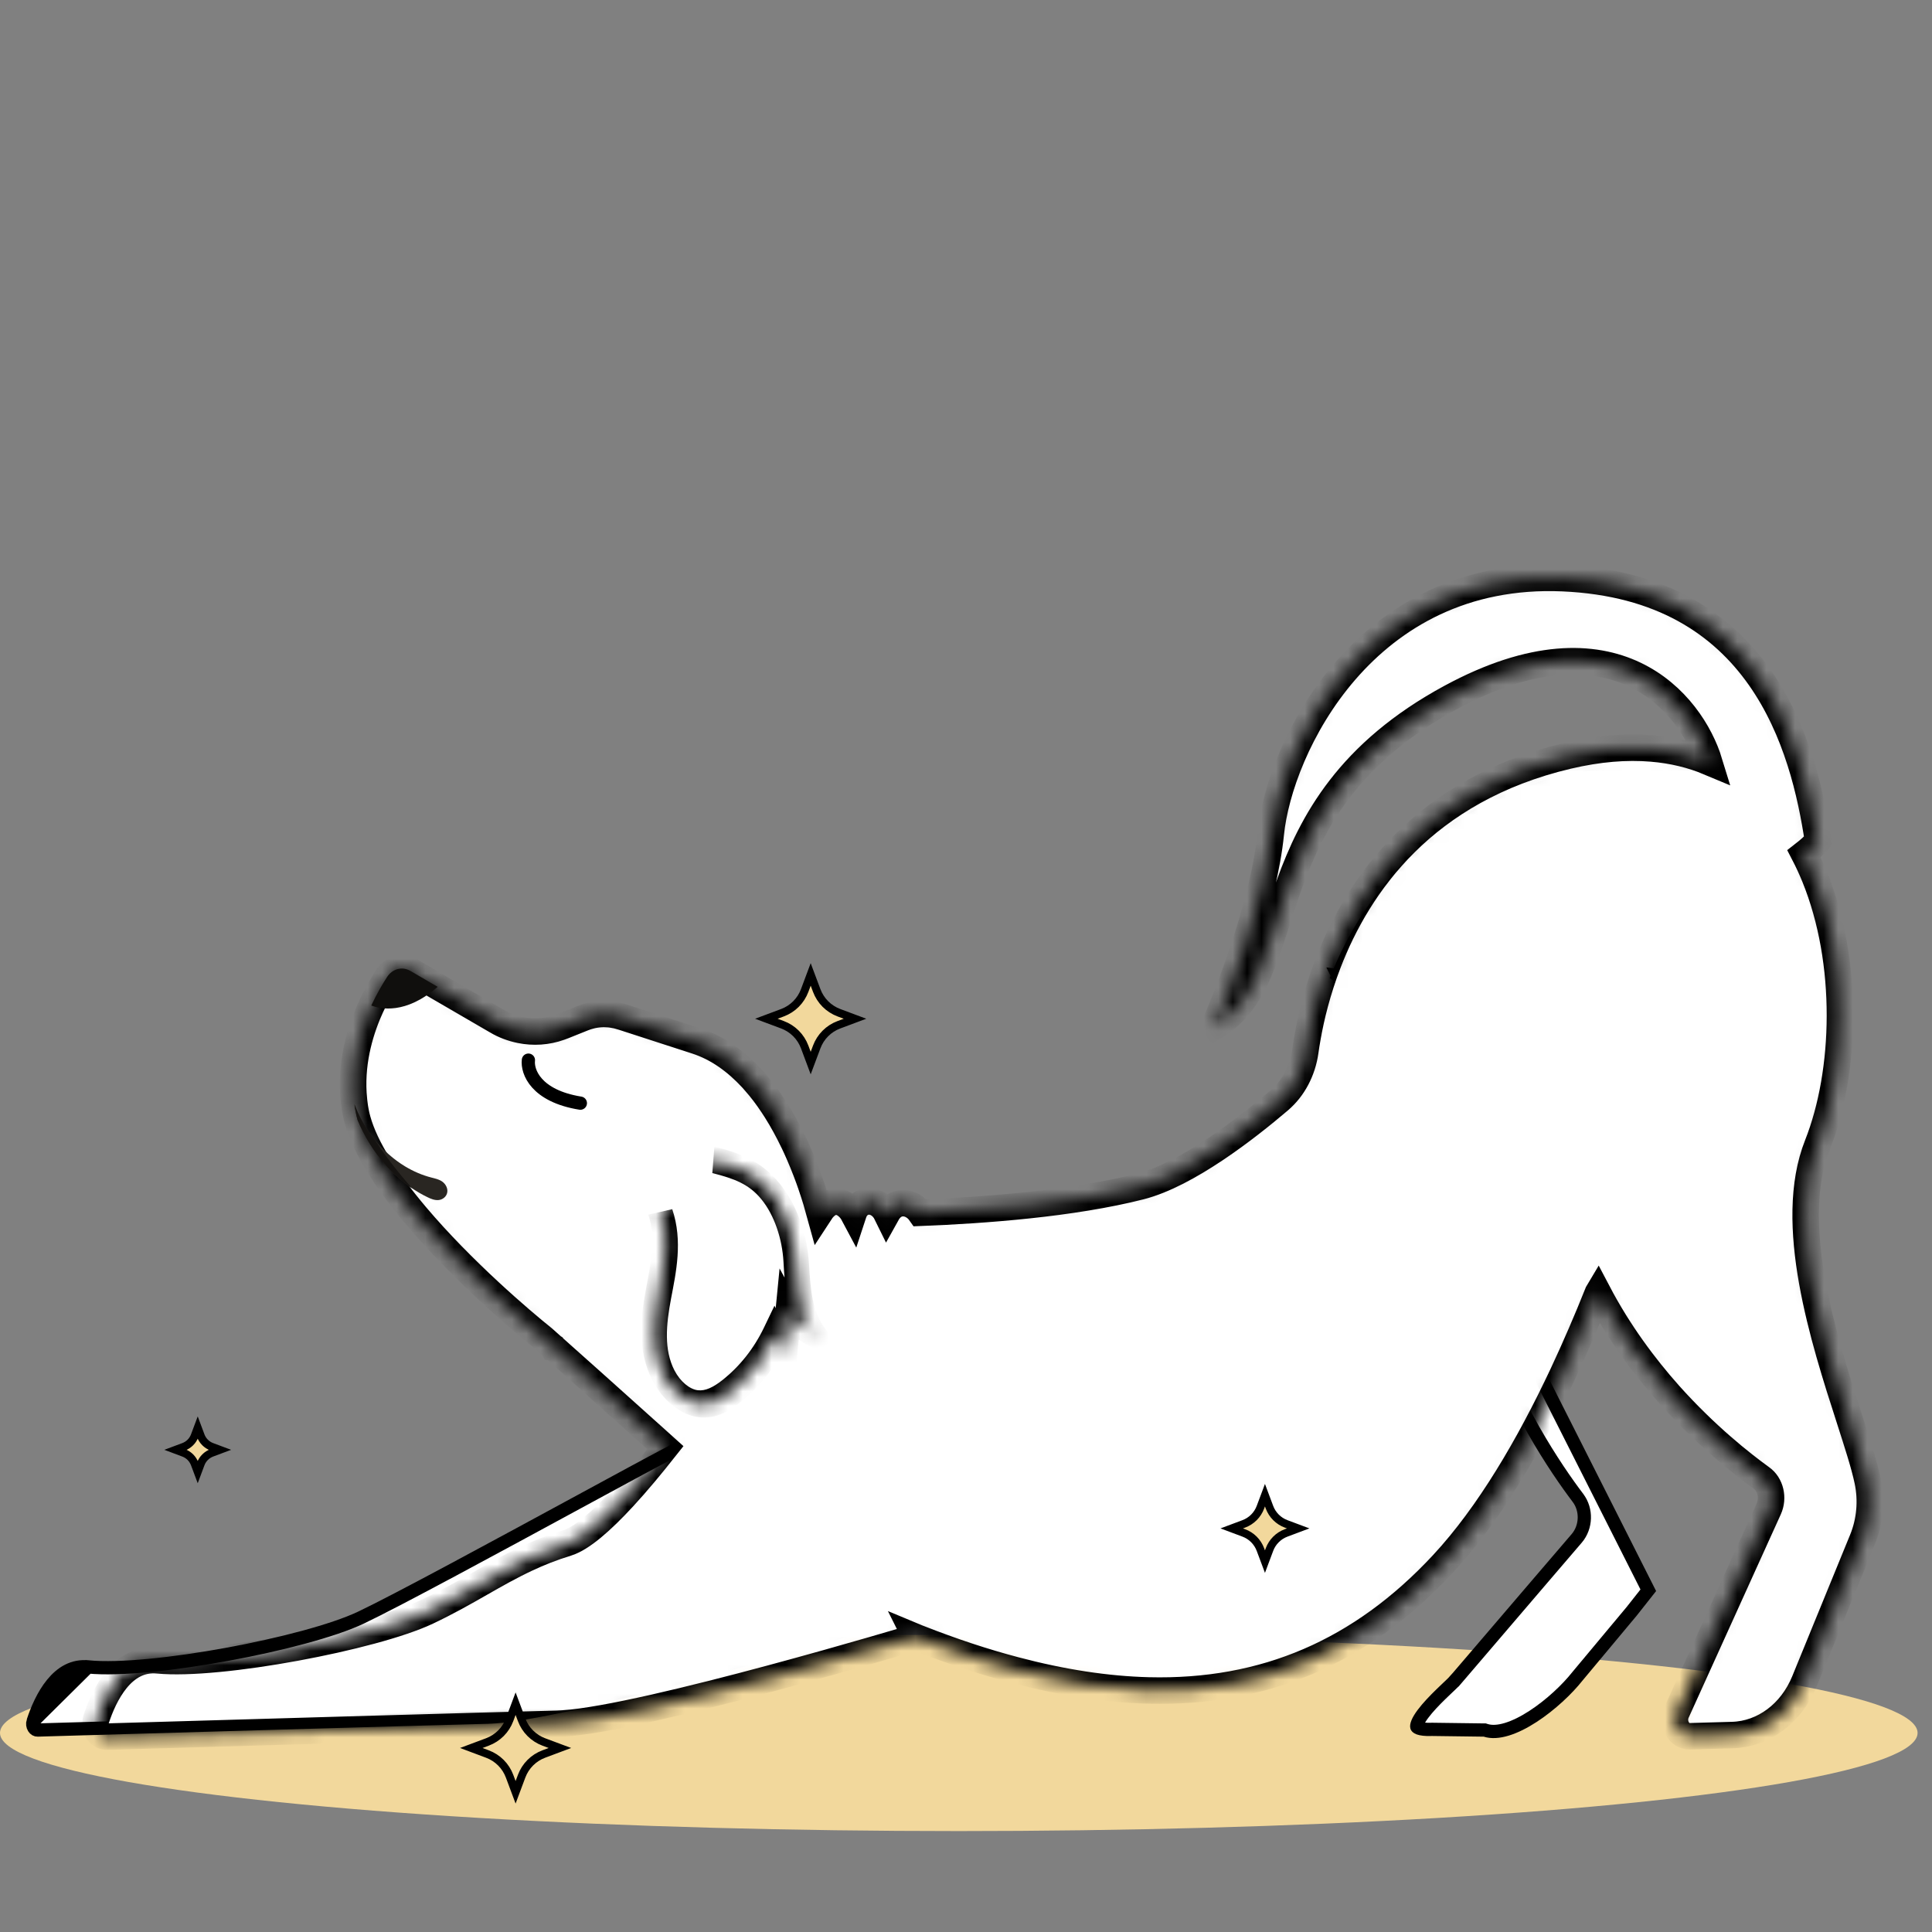
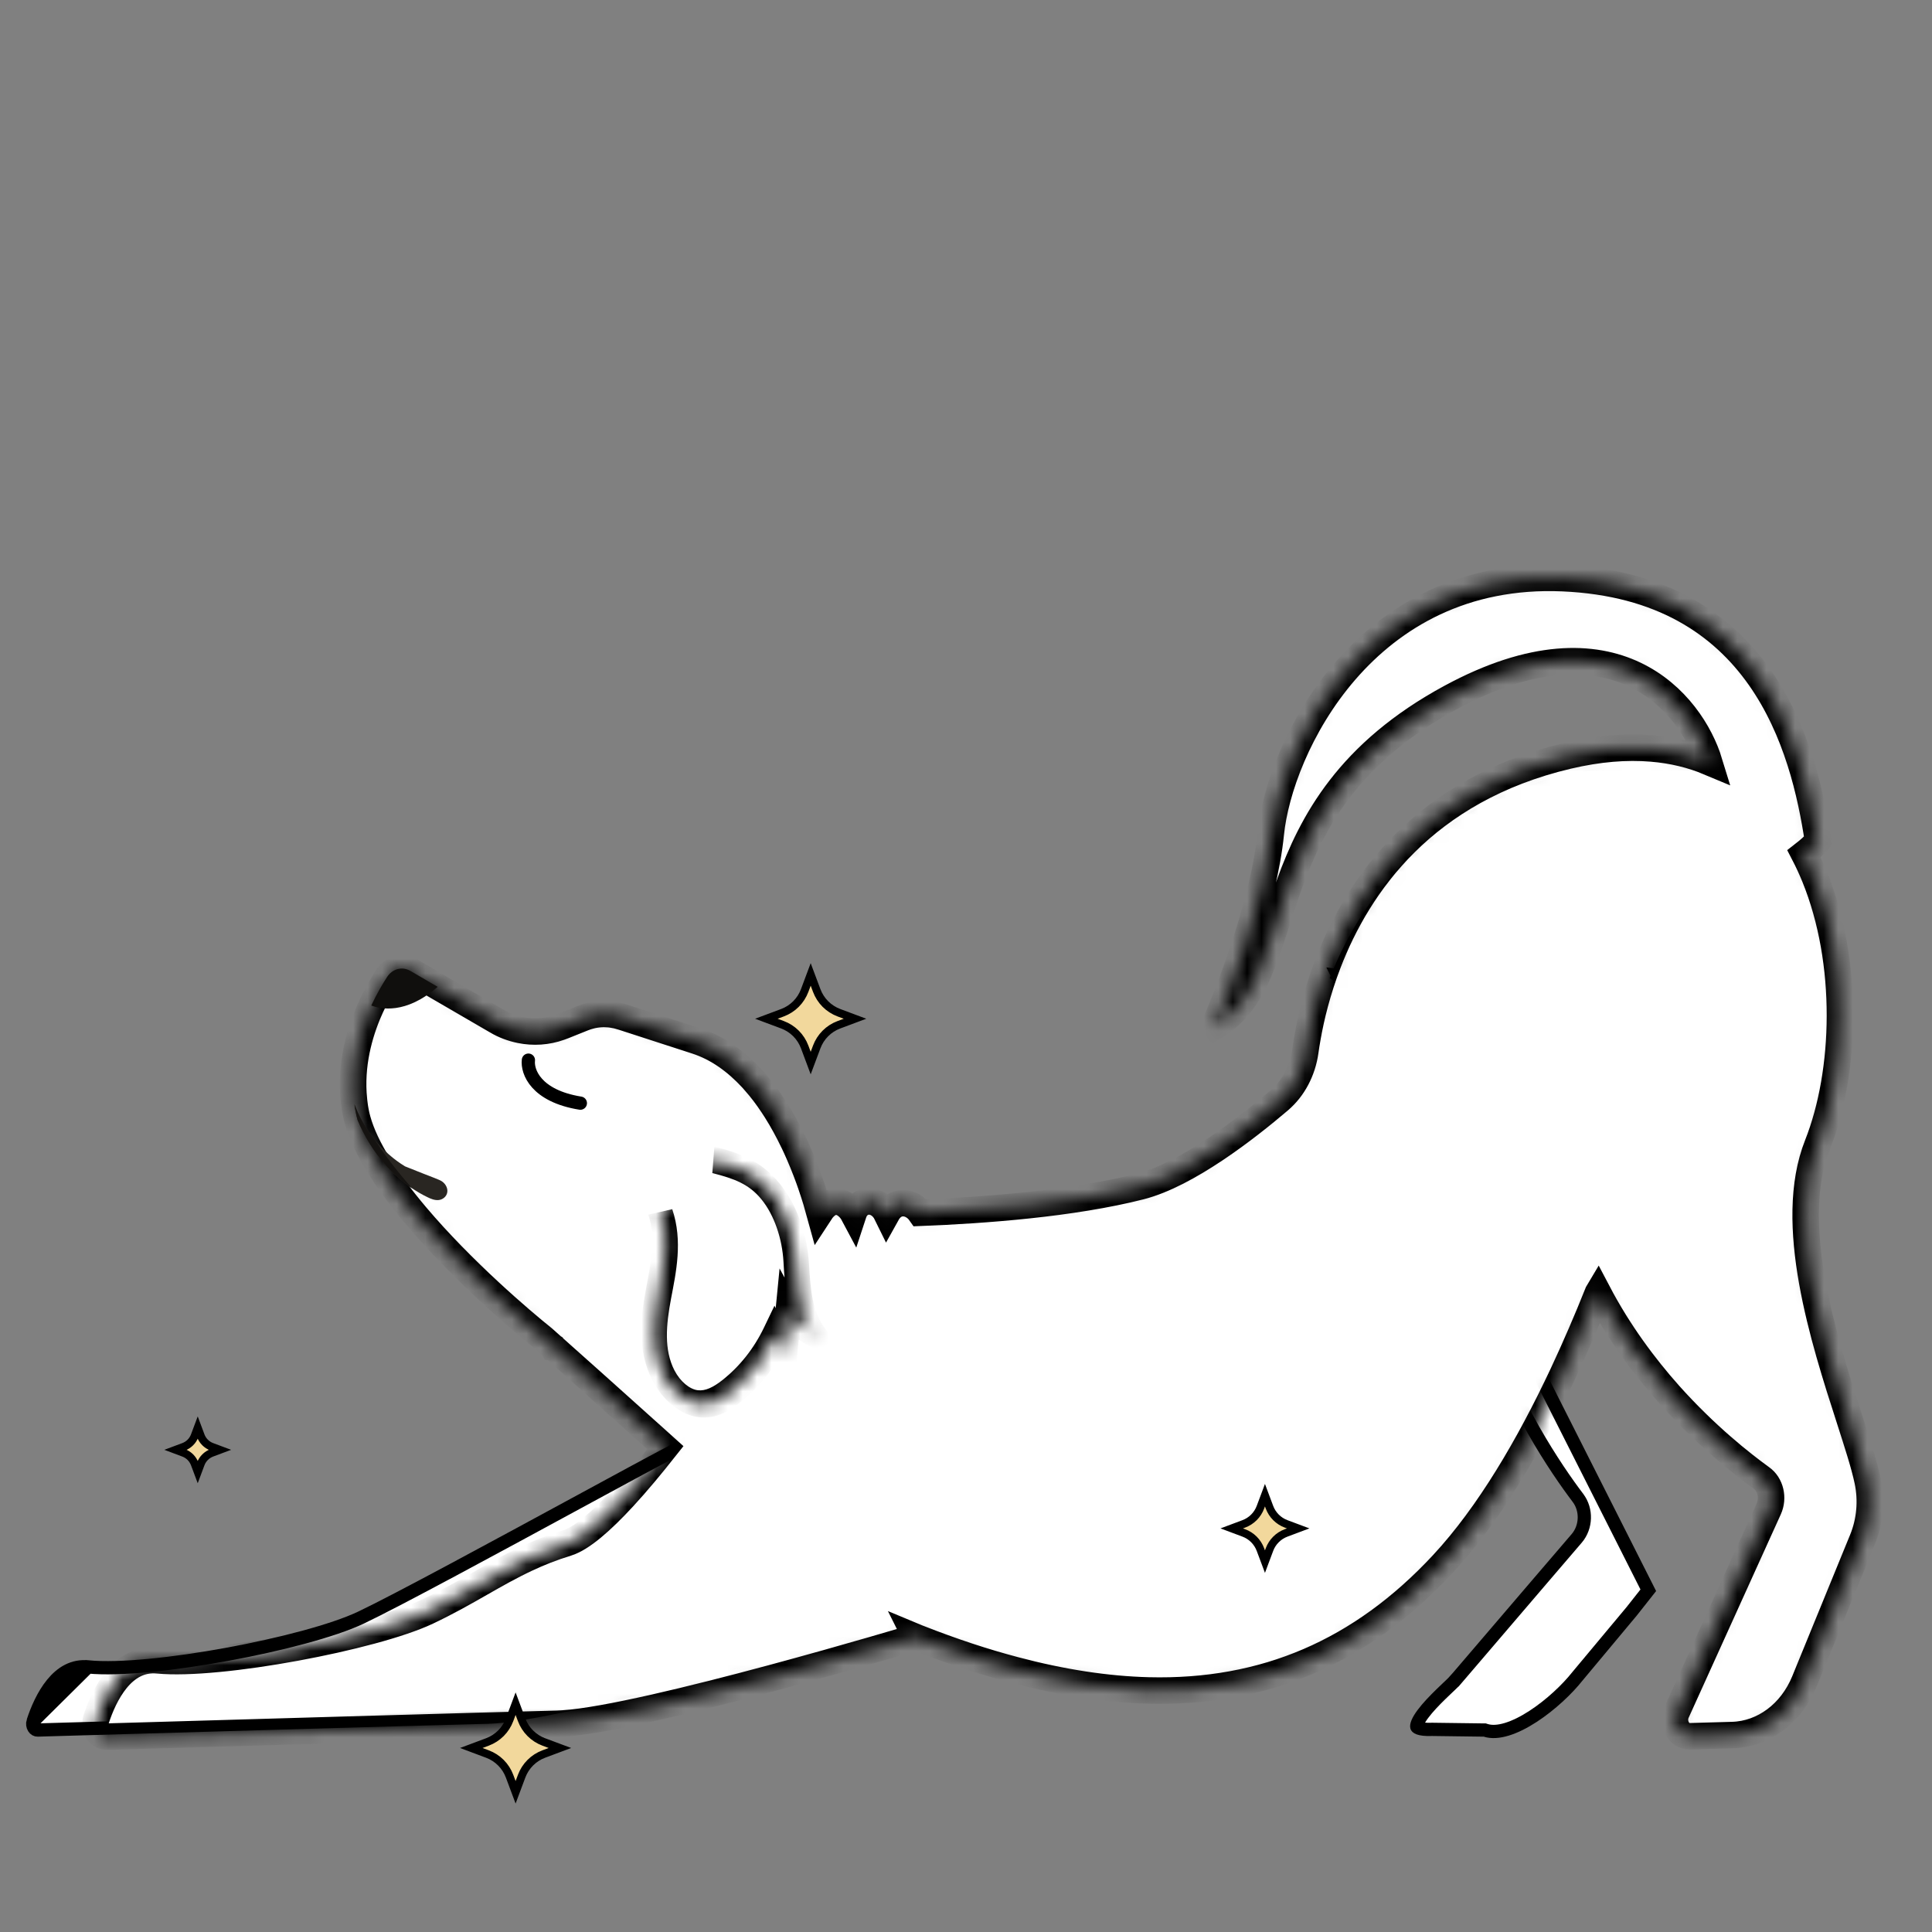
<svg xmlns="http://www.w3.org/2000/svg" fill="none" viewBox="0 0 134 134" height="134" width="134">
  <rect x="0" y="0" width="134" height="134" fill="#808080" stroke="none" />
  <g clip-path="url(#clip0_0_168)">
-     <ellipse fill="#F2D89C" ry="6.807" rx="66.5" cy="120.193" cx="66.5" />
    <path stroke-width="0.919" stroke="black" fill="white" d="M92.794 67.663L103.712 69.05L104.351 69.131L104.066 69.709C103.389 71.082 102.848 72.453 102.434 73.806C100.485 80.18 101.251 86.327 102.923 91.466C104.845 97.365 107.942 101.908 109.448 103.895L109.449 103.897C110.066 104.718 110.024 105.911 109.366 106.689L109.364 106.691L107.014 109.433L107.014 109.433L100.947 116.524C100.947 116.524 100.946 116.524 100.946 116.524C100.861 116.625 100.711 116.77 100.549 116.924C100.506 116.965 100.46 117.008 100.413 117.052C100.274 117.185 100.118 117.332 99.954 117.492C99.512 117.922 99.032 118.417 98.689 118.879C98.517 119.11 98.393 119.315 98.323 119.486C98.25 119.664 98.26 119.746 98.266 119.768C98.268 119.774 98.271 119.781 98.283 119.792C98.298 119.807 98.335 119.834 98.411 119.862C98.571 119.92 98.851 119.963 99.305 119.946L99.317 119.945L99.329 119.945L102.912 119.992L102.98 119.992L103.045 120.013C103.444 120.139 103.94 120.113 104.517 119.937C105.09 119.762 105.708 119.449 106.322 119.05C107.553 118.252 108.71 117.149 109.399 116.277L109.399 116.277L109.407 116.267L113.173 111.754L114.322 110.298L92.794 67.663ZM92.794 67.663C94.939 62.438 99.437 56.341 108.877 54.115C110.95 53.629 112.81 53.477 114.473 53.609C120.391 56.113 122.812 61.552 123.029 67.378C123.247 73.241 121.22 79.395 118.372 83.088C118.119 83.415 117.886 83.767 117.674 84.129C117.674 84.129 117.674 84.129 117.674 84.129L118.071 84.361L92.794 67.663Z" />
    <path stroke-width="0.919" stroke="black" fill="white" d="M6.106 115.614L6.106 115.614C8.303 115.827 12.099 115.413 15.776 114.737C19.454 114.062 23.111 113.107 25.026 112.199C27.517 111.019 34.628 107.16 40.131 104.174C42.851 102.698 45.179 101.435 46.361 100.815C49.498 99.167 51.478 98.068 52.675 97.379C53.154 97.104 53.508 96.894 53.761 96.741L58.152 113.241C58.034 113.276 57.893 113.318 57.731 113.366C57.187 113.527 56.404 113.756 55.448 114.032C53.536 114.585 50.932 115.322 48.162 116.063C45.392 116.805 42.46 117.55 39.891 118.117C37.309 118.686 35.133 119.068 33.855 119.099C29.616 119.203 8.61 119.817 2.932 119.982L2.606 119.992L2.605 119.992C2.515 119.995 2.418 119.948 2.345 119.833C2.272 119.716 2.242 119.553 2.296 119.389L6.106 115.614ZM6.106 115.614C5.066 115.513 4.264 116.011 3.629 116.785M6.106 115.614L3.629 116.785M3.629 116.785C2.988 117.567 2.558 118.587 2.296 119.389L3.629 116.785Z" />
    <mask fill="white" id="path-4-inside-1_0_168">
      <path d="M114.554 51.912C116.023 52.032 117.354 52.362 118.553 52.866C117.314 48.807 111.996 42.224 100.637 48.364C86.438 56.038 90.413 67.7 84.166 71.247C85.293 68.733 87.667 62.527 88.141 57.809C88.734 51.912 94.613 39.509 108.391 40.099C122.169 40.689 125.116 51.77 126.096 58.332L126.089 58.344C125.774 58.678 125.449 58.967 125.125 59.219C125.394 59.737 125.64 60.272 125.864 60.822C128.28 66.759 128.058 74.358 126.052 79.419C123.901 84.854 126.488 92.876 128.269 98.398L128.269 98.398C128.828 100.134 129.308 101.623 129.536 102.706C129.825 104.075 129.699 105.512 129.174 106.789L125.154 116.615C124.245 118.838 122.309 120.278 120.155 120.341L117.206 120.425C116.446 120.446 115.936 119.529 116.283 118.763L122.679 104.645C123.019 103.892 122.804 102.962 122.169 102.51C120.787 101.509 118.311 99.558 115.78 96.728C114.044 94.777 112.281 92.411 110.833 89.657L110.826 89.669C110.083 91.532 109.266 93.428 108.391 95.3C106.056 100.27 103.262 105.047 100.07 108.48C94.409 114.572 87.714 117.448 79.656 117.247C76.755 117.172 73.67 116.699 70.397 115.832C68.264 115.271 66.047 114.538 63.746 113.634L63.723 113.626L63.699 113.617C63.637 113.595 63.575 113.572 63.513 113.546L63.517 113.554C63.517 113.554 44.902 119.152 39.075 119.537C38.946 119.549 38.82 119.553 38.704 119.557H38.704L38.672 119.559C34.349 119.663 12.572 120.299 7.425 120.45C6.867 120.467 6.472 119.839 6.667 119.245C7.203 117.599 8.471 114.915 10.957 115.158C15.214 115.568 25.922 113.542 29.635 111.783C31.023 111.127 32.192 110.46 33.313 109.82C34.38 109.211 35.402 108.628 36.526 108.103C37.379 107.701 38.292 107.337 39.33 107.019C40.339 106.709 41.728 105.491 43.228 103.866C44.181 102.836 45.175 101.639 46.147 100.408C45.988 100.265 45.829 100.124 45.674 99.981C42.592 97.204 39.616 94.552 38.336 93.411L38.335 93.411L38.334 93.409L38.331 93.407C37.973 93.088 37.749 92.888 37.693 92.838L37.679 92.826C36.19 91.636 32.069 88.132 28.841 84.31C27.858 83.146 26.956 81.953 26.243 80.784C25.578 79.708 25.071 78.657 24.798 77.674C24.739 77.468 24.695 77.267 24.658 77.067C24.628 76.907 24.602 76.748 24.584 76.593C24.573 76.514 24.562 76.434 24.555 76.355C24.536 76.175 24.521 75.999 24.51 75.823C24.37 73.466 25.031 71.339 25.766 69.744L25.77 69.74C25.933 69.392 26.099 69.066 26.262 68.772C26.476 68.383 26.682 68.044 26.867 67.759C27.085 67.428 27.407 67.232 27.747 67.186C27.839 67.177 27.932 67.177 28.02 67.186C28.175 67.202 28.334 67.253 28.479 67.336L30.37 68.442L34.446 70.811C34.963 71.121 35.517 71.322 36.086 71.439C36.995 71.624 37.941 71.566 38.835 71.247C38.913 71.222 38.994 71.192 39.072 71.159L40.428 70.615C40.605 70.543 40.786 70.485 40.971 70.439C41.03 70.422 41.092 70.409 41.156 70.397C41.399 70.351 41.647 70.326 41.895 70.326C41.991 70.326 42.087 70.33 42.183 70.338C42.282 70.343 42.379 70.355 42.478 70.372C42.526 70.376 42.574 70.384 42.622 70.397C42.665 70.403 42.707 70.412 42.75 70.422L42.792 70.431L42.811 70.435L42.844 70.444C42.926 70.466 43.01 70.489 43.092 70.514H43.099L48.279 72.194C49.787 72.679 51.065 73.629 52.144 74.793L52.225 74.881L52.318 74.99C52.783 75.509 53.208 76.074 53.596 76.661C53.677 76.778 53.755 76.899 53.829 77.02C54.272 77.724 54.668 78.452 55.011 79.168L55.019 79.181C55.166 79.487 55.303 79.788 55.432 80.085C55.769 80.864 56.05 81.605 56.279 82.271V82.275C56.53 83.012 56.718 83.652 56.851 84.138C57.786 82.698 58.832 83.527 59.186 84.192C59.563 83.037 60.938 83.041 61.503 84.197C62.116 83.091 63.276 83.33 63.827 84.117C68.249 83.945 74.391 83.489 79.09 82.292C82.349 81.463 86.491 78.226 88.734 76.313C89.702 75.488 90.345 74.27 90.534 72.909C90.574 72.616 90.626 72.289 90.689 71.942C90.936 70.539 91.369 68.743 92.119 66.796C94.21 61.358 98.784 54.772 108.745 52.419C110.885 51.916 112.817 51.766 114.554 51.912Z" />
    </mask>
    <path mask="url(#path-4-inside-1_0_168)" stroke-width="1.838" stroke="black" fill="white" d="M114.554 51.912C116.023 52.032 117.354 52.362 118.553 52.866C117.314 48.807 111.996 42.224 100.637 48.364C86.438 56.038 90.413 67.7 84.166 71.247C85.293 68.733 87.667 62.527 88.141 57.809C88.734 51.912 94.613 39.509 108.391 40.099C122.169 40.689 125.116 51.77 126.096 58.332L126.089 58.344C125.774 58.678 125.449 58.967 125.125 59.219C125.394 59.737 125.64 60.272 125.864 60.822C128.28 66.759 128.058 74.358 126.052 79.419C123.901 84.854 126.488 92.876 128.269 98.398L128.269 98.398C128.828 100.134 129.308 101.623 129.536 102.706C129.825 104.075 129.699 105.512 129.174 106.789L125.154 116.615C124.245 118.838 122.309 120.278 120.155 120.341L117.206 120.425C116.446 120.446 115.936 119.529 116.283 118.763L122.679 104.645C123.019 103.892 122.804 102.962 122.169 102.51C120.787 101.509 118.311 99.558 115.78 96.728C114.044 94.777 112.281 92.411 110.833 89.657L110.826 89.669C110.083 91.532 109.266 93.428 108.391 95.3C106.056 100.27 103.262 105.047 100.07 108.48C94.409 114.572 87.714 117.448 79.656 117.247C76.755 117.172 73.67 116.699 70.397 115.832C68.264 115.271 66.047 114.538 63.746 113.634L63.723 113.626L63.699 113.617C63.637 113.595 63.575 113.572 63.513 113.546L63.517 113.554C63.517 113.554 44.902 119.152 39.075 119.537C38.946 119.549 38.82 119.553 38.704 119.557H38.704L38.672 119.559C34.349 119.663 12.572 120.299 7.425 120.45C6.867 120.467 6.472 119.839 6.667 119.245C7.203 117.599 8.471 114.915 10.957 115.158C15.214 115.568 25.922 113.542 29.635 111.783C31.023 111.127 32.192 110.46 33.313 109.82C34.38 109.211 35.402 108.628 36.526 108.103C37.379 107.701 38.292 107.337 39.33 107.019C40.339 106.709 41.728 105.491 43.228 103.866C44.181 102.836 45.175 101.639 46.147 100.408C45.988 100.265 45.829 100.124 45.674 99.981C42.592 97.204 39.616 94.552 38.336 93.411L38.335 93.411L38.334 93.409L38.331 93.407C37.973 93.088 37.749 92.888 37.693 92.838L37.679 92.826C36.19 91.636 32.069 88.132 28.841 84.31C27.858 83.146 26.956 81.953 26.243 80.784C25.578 79.708 25.071 78.657 24.798 77.674C24.739 77.468 24.695 77.267 24.658 77.067C24.628 76.907 24.602 76.748 24.584 76.593C24.573 76.514 24.562 76.434 24.555 76.355C24.536 76.175 24.521 75.999 24.51 75.823C24.37 73.466 25.031 71.339 25.766 69.744L25.77 69.74C25.933 69.392 26.099 69.066 26.262 68.772C26.476 68.383 26.682 68.044 26.867 67.759C27.085 67.428 27.407 67.232 27.747 67.186C27.839 67.177 27.932 67.177 28.02 67.186C28.175 67.202 28.334 67.253 28.479 67.336L30.37 68.442L34.446 70.811C34.963 71.121 35.517 71.322 36.086 71.439C36.995 71.624 37.941 71.566 38.835 71.247C38.913 71.222 38.994 71.192 39.072 71.159L40.428 70.615C40.605 70.543 40.786 70.485 40.971 70.439C41.03 70.422 41.092 70.409 41.156 70.397C41.399 70.351 41.647 70.326 41.895 70.326C41.991 70.326 42.087 70.33 42.183 70.338C42.282 70.343 42.379 70.355 42.478 70.372C42.526 70.376 42.574 70.384 42.622 70.397C42.665 70.403 42.707 70.412 42.75 70.422L42.792 70.431L42.811 70.435L42.844 70.444C42.926 70.466 43.01 70.489 43.092 70.514H43.099L48.279 72.194C49.787 72.679 51.065 73.629 52.144 74.793L52.225 74.881L52.318 74.99C52.783 75.509 53.208 76.074 53.596 76.661C53.677 76.778 53.755 76.899 53.829 77.02C54.272 77.724 54.668 78.452 55.011 79.168L55.019 79.181C55.166 79.487 55.303 79.788 55.432 80.085C55.769 80.864 56.05 81.605 56.279 82.271V82.275C56.53 83.012 56.718 83.652 56.851 84.138C57.786 82.698 58.832 83.527 59.186 84.192C59.563 83.037 60.938 83.041 61.503 84.197C62.116 83.091 63.276 83.33 63.827 84.117C68.249 83.945 74.391 83.489 79.09 82.292C82.349 81.463 86.491 78.226 88.734 76.313C89.702 75.488 90.345 74.27 90.534 72.909C90.574 72.616 90.626 72.289 90.689 71.942C90.936 70.539 91.369 68.743 92.119 66.796C94.21 61.358 98.784 54.772 108.745 52.419C110.885 51.916 112.817 51.766 114.554 51.912Z" />
    <mask fill="white" id="path-5-inside-2_0_168">
      <path d="M49.476 80.445C51.031 80.839 52.329 81.276 53.431 82.62C54.553 83.989 55.13 85.896 55.227 87.591C55.324 89.286 55.447 91.127 56.498 92.556C55.761 92.231 55.104 91.617 54.696 90.87C54.599 91.865 54.502 92.86 54.405 93.855C54.201 93.44 53.996 93.025 53.792 92.61C53.048 94.159 51.986 95.498 50.688 96.521C50.05 97.024 49.297 97.465 48.442 97.362C47.448 97.243 46.53 96.387 46.019 95.402C45.088 93.604 45.327 91.557 45.675 89.724C46.022 87.892 46.44 85.955 45.795 84.056" />
    </mask>
    <path fill="white" d="M49.476 80.445C51.031 80.839 52.329 81.276 53.431 82.62C54.553 83.989 55.13 85.896 55.227 87.591C55.324 89.286 55.447 91.127 56.498 92.556C55.761 92.231 55.104 91.617 54.696 90.87C54.599 91.865 54.502 92.86 54.405 93.855C54.201 93.44 53.996 93.025 53.792 92.61C53.048 94.159 51.986 95.498 50.688 96.521C50.05 97.024 49.297 97.465 48.442 97.362C47.448 97.243 46.53 96.387 46.019 95.402C45.088 93.604 45.327 91.557 45.675 89.724C46.022 87.892 46.44 85.955 45.795 84.056" />
    <path mask="url(#path-5-inside-2_0_168)" fill="black" d="M53.431 82.62L54.06 82.067L54.06 82.067L53.431 82.62ZM56.498 92.556L56.275 93.42L59.081 94.656L57.165 92.052L56.498 92.556ZM54.696 90.87L55.447 90.498L54.07 87.978L53.812 90.629L54.696 90.87ZM54.405 93.855L53.631 94.183L55.008 96.978L55.289 94.096L54.405 93.855ZM53.792 92.61L54.566 92.282L53.717 90.559L52.986 92.082L53.792 92.61ZM50.688 96.521L51.286 97.31L51.286 97.31L50.688 96.521ZM48.442 97.362L48.402 96.425L48.402 96.425L48.442 97.362ZM46.019 95.402L45.256 95.751L45.256 95.751L46.019 95.402ZM45.675 89.724L46.547 90.046L46.547 90.046L45.675 89.724ZM49.403 81.361C50.939 81.751 51.943 82.126 52.802 83.173L54.06 82.067C52.714 80.426 51.123 79.927 49.549 79.528L49.403 81.361ZM52.802 83.173C53.725 84.299 54.252 85.954 54.34 87.499L56.113 87.683C56.008 85.838 55.381 83.678 54.06 82.067L52.802 83.173ZM54.34 87.499C54.433 89.12 54.544 91.31 55.832 93.06L57.165 92.052C56.351 90.945 56.214 89.452 56.113 87.683L54.34 87.499ZM56.722 91.692C56.204 91.464 55.735 91.026 55.447 90.498L53.945 91.241C54.473 92.208 55.318 92.999 56.275 93.42L56.722 91.692ZM53.812 90.629C53.764 91.126 53.715 91.624 53.667 92.121C53.618 92.619 53.57 93.116 53.522 93.614L55.289 94.096C55.337 93.598 55.386 93.101 55.434 92.603C55.483 92.106 55.531 91.608 55.58 91.111L53.812 90.629ZM55.179 93.527C55.077 93.319 54.974 93.111 54.872 92.904C54.77 92.696 54.667 92.489 54.566 92.282L53.018 92.938C53.12 93.145 53.222 93.353 53.325 93.561C53.427 93.768 53.529 93.975 53.631 94.183L55.179 93.527ZM52.986 92.082C52.293 93.528 51.301 94.778 50.09 95.732L51.286 97.31C52.671 96.218 53.804 94.791 54.597 93.138L52.986 92.082ZM50.09 95.732C49.47 96.22 48.921 96.487 48.402 96.425L48.482 98.3C49.673 98.443 50.629 97.828 51.286 97.31L50.09 95.732ZM48.402 96.425C47.835 96.357 47.184 95.828 46.782 95.052L45.256 95.751C45.875 96.946 47.06 98.13 48.482 98.3L48.402 96.425ZM46.782 95.053C46.043 93.626 46.194 91.903 46.547 90.046L44.803 89.402C44.46 91.21 44.132 93.582 45.256 95.751L46.782 95.053ZM46.547 90.046C46.878 88.299 47.379 86.081 46.625 83.865L44.964 84.247C45.502 85.829 45.166 87.485 44.803 89.402L46.547 90.046Z" />
    <path stroke-linecap="round" stroke-width="0.919" stroke="black" d="M36.649 73.53C36.557 74.315 37.148 76.011 40.252 76.513" />
    <path fill="#100F0D" d="M30.355 68.444C28.139 70.387 26.372 69.983 25.752 69.74C26.131 68.93 26.525 68.258 26.849 67.76C27.219 67.192 27.903 67.014 28.459 67.339L30.355 68.444Z" />
-     <path fill="#292622" d="M31.021 82.702C30.968 83.008 30.692 83.209 30.418 83.234C30.145 83.259 29.879 83.15 29.628 83.024C29.273 82.853 28.929 82.652 28.597 82.43C27.898 81.961 27.256 81.391 26.686 80.738C25.911 79.847 25.264 78.808 24.798 77.674C24.739 77.468 24.695 77.267 24.658 77.067C24.628 76.907 24.602 76.748 24.584 76.593L24.595 76.618L24.599 76.635C24.832 77.238 25.124 77.812 25.471 78.339C25.626 78.578 25.796 78.808 25.973 79.026C26.579 79.779 27.3 80.416 28.094 80.897C28.671 81.245 29.284 81.509 29.919 81.672C30.178 81.739 30.448 81.793 30.673 81.953C30.899 82.112 31.072 82.409 31.021 82.702Z" />
+     <path fill="#292622" d="M31.021 82.702C30.968 83.008 30.692 83.209 30.418 83.234C30.145 83.259 29.879 83.15 29.628 83.024C29.273 82.853 28.929 82.652 28.597 82.43C27.898 81.961 27.256 81.391 26.686 80.738C25.911 79.847 25.264 78.808 24.798 77.674C24.739 77.468 24.695 77.267 24.658 77.067C24.628 76.907 24.602 76.748 24.584 76.593L24.595 76.618L24.599 76.635C24.832 77.238 25.124 77.812 25.471 78.339C25.626 78.578 25.796 78.808 25.973 79.026C26.579 79.779 27.3 80.416 28.094 80.897C30.178 81.739 30.448 81.793 30.673 81.953C30.899 82.112 31.072 82.409 31.021 82.702Z" />
    <path fill="#151311" d="M28.597 82.43C27.898 81.961 27.256 81.391 26.686 80.738C25.911 79.847 25.264 78.808 24.798 77.674C24.739 77.468 24.695 77.267 24.658 77.067C24.628 76.907 24.602 76.748 24.584 76.593L24.595 76.618L24.599 76.635C24.832 77.238 25.124 77.812 25.471 78.339C25.626 78.578 25.796 78.808 25.973 79.026C26.609 79.993 27.474 81.174 28.597 82.43Z" />
    <path stroke-linecap="round" stroke-width="0.547" stroke="black" fill="#F2D89C" d="M56.228 67.584L55.81 68.702C55.678 69.053 55.473 69.372 55.208 69.638C54.943 69.903 54.624 70.108 54.272 70.24L53.154 70.658L54.272 71.076C54.624 71.208 54.943 71.413 55.208 71.678C55.473 71.943 55.678 72.262 55.81 72.614L56.228 73.732L56.648 72.61C56.779 72.26 56.983 71.942 57.248 71.678C57.512 71.413 57.83 71.209 58.18 71.078L59.302 70.658L58.184 70.24C57.833 70.108 57.514 69.903 57.248 69.638C56.983 69.372 56.778 69.053 56.647 68.702L56.228 67.584Z" />
    <path stroke-linecap="round" stroke-width="0.547" stroke="black" fill="#F2D89C" d="M35.761 118.163L35.343 119.281C35.211 119.633 35.006 119.952 34.741 120.217C34.475 120.482 34.157 120.687 33.805 120.819L32.687 121.237L33.805 121.656C34.157 121.787 34.475 121.992 34.741 122.257C35.006 122.523 35.211 122.842 35.343 123.193L35.761 124.311L36.181 123.189C36.312 122.839 36.516 122.521 36.781 122.257C37.045 121.992 37.363 121.788 37.713 121.657L38.835 121.237L37.717 120.819C37.365 120.687 37.047 120.482 36.781 120.217C36.516 119.952 36.311 119.633 36.179 119.281L35.761 118.163Z" />
    <path stroke-linecap="round" stroke-width="0.547" stroke="black" fill="#F2D89C" d="M87.735 103.702L87.421 104.54C87.322 104.804 87.168 105.043 86.97 105.242C86.771 105.441 86.531 105.595 86.268 105.693L85.43 106.007L86.268 106.321C86.531 106.419 86.771 106.573 86.97 106.772C87.168 106.971 87.322 107.21 87.421 107.474L87.735 108.312L88.05 107.471C88.148 107.209 88.301 106.97 88.5 106.772C88.698 106.574 88.936 106.42 89.199 106.322L90.04 106.007L89.202 105.693C88.938 105.595 88.699 105.441 88.5 105.242C88.301 105.043 88.147 104.804 88.049 104.54L87.735 103.702Z" />
    <path stroke-linecap="round" stroke-width="0.547" stroke="black" fill="#F2D89C" d="M13.714 99.02L13.505 99.579C13.439 99.755 13.336 99.915 13.204 100.047C13.071 100.18 12.912 100.282 12.736 100.348L12.177 100.557L12.736 100.767C12.912 100.832 13.071 100.935 13.204 101.067C13.336 101.2 13.439 101.36 13.505 101.535L13.714 102.094L13.924 101.533C13.989 101.358 14.092 101.199 14.224 101.067C14.356 100.935 14.515 100.833 14.69 100.767L15.251 100.557L14.692 100.348C14.516 100.282 14.357 100.18 14.224 100.047C14.091 99.915 13.989 99.755 13.923 99.579L13.714 99.02Z" />
  </g>
  <defs>
    <clipPath id="clip0_0_168">
      <rect fill="white" height="134" width="134" />
    </clipPath>
  </defs>
</svg>